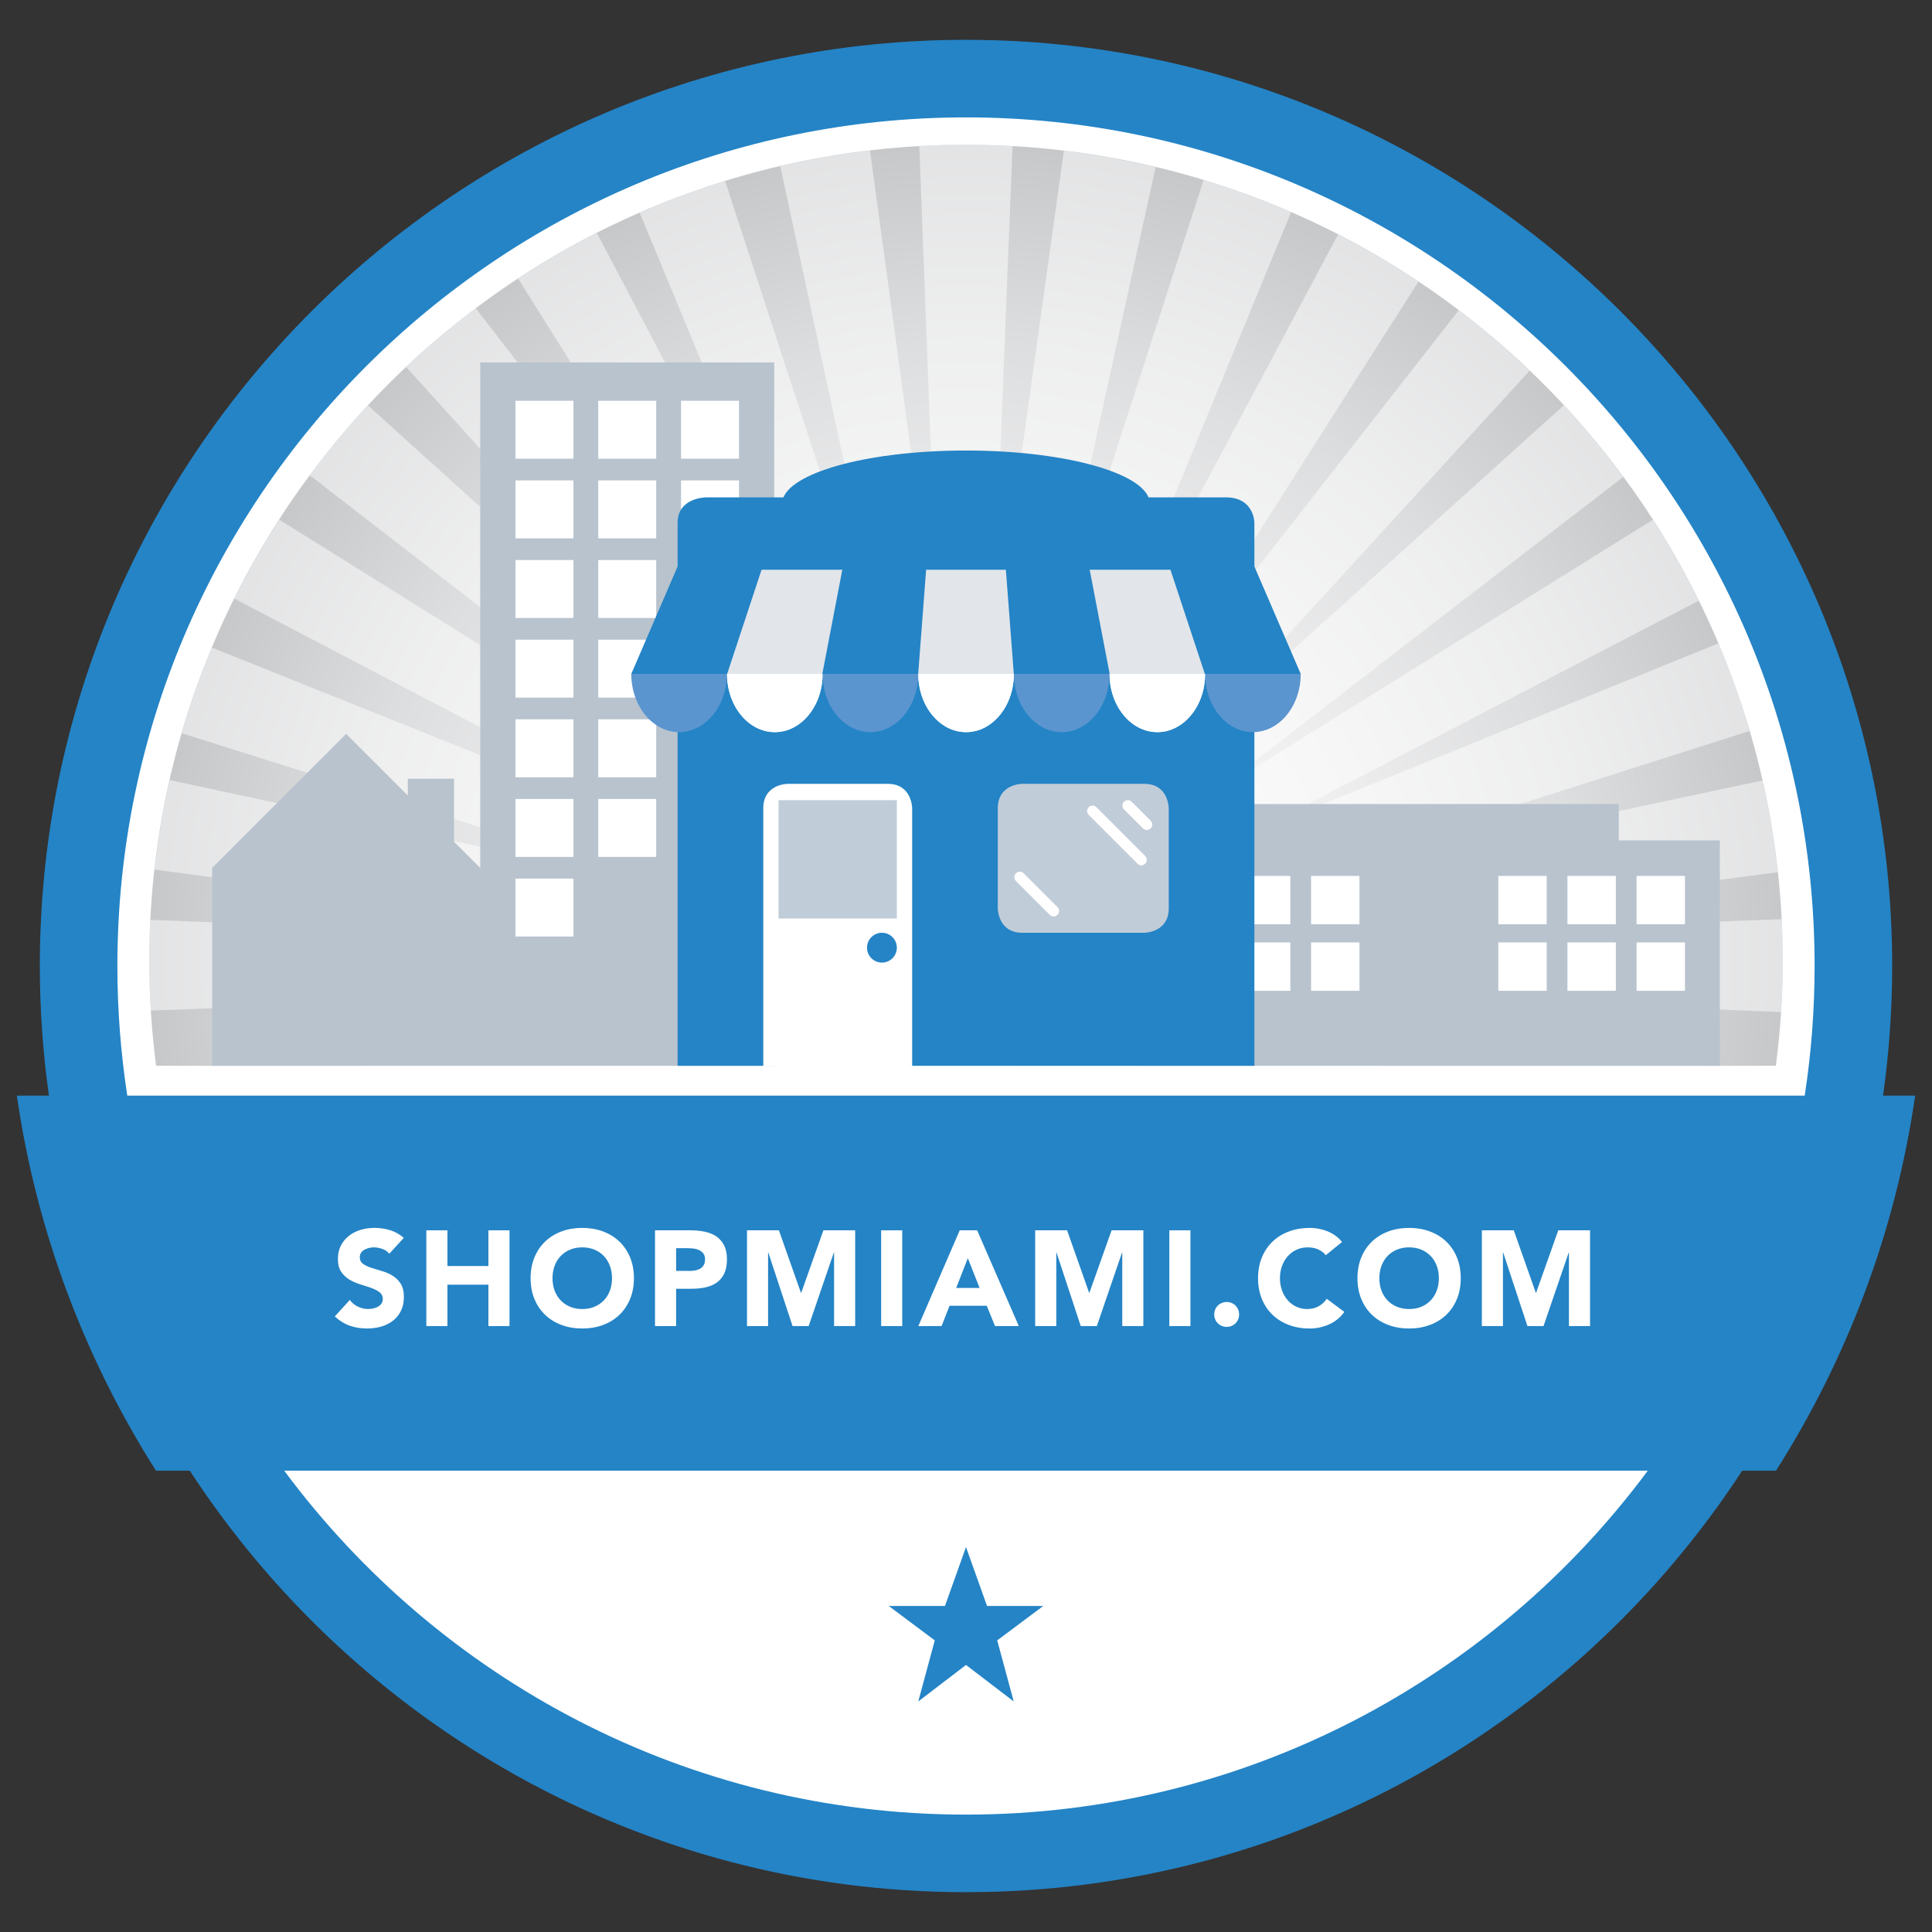
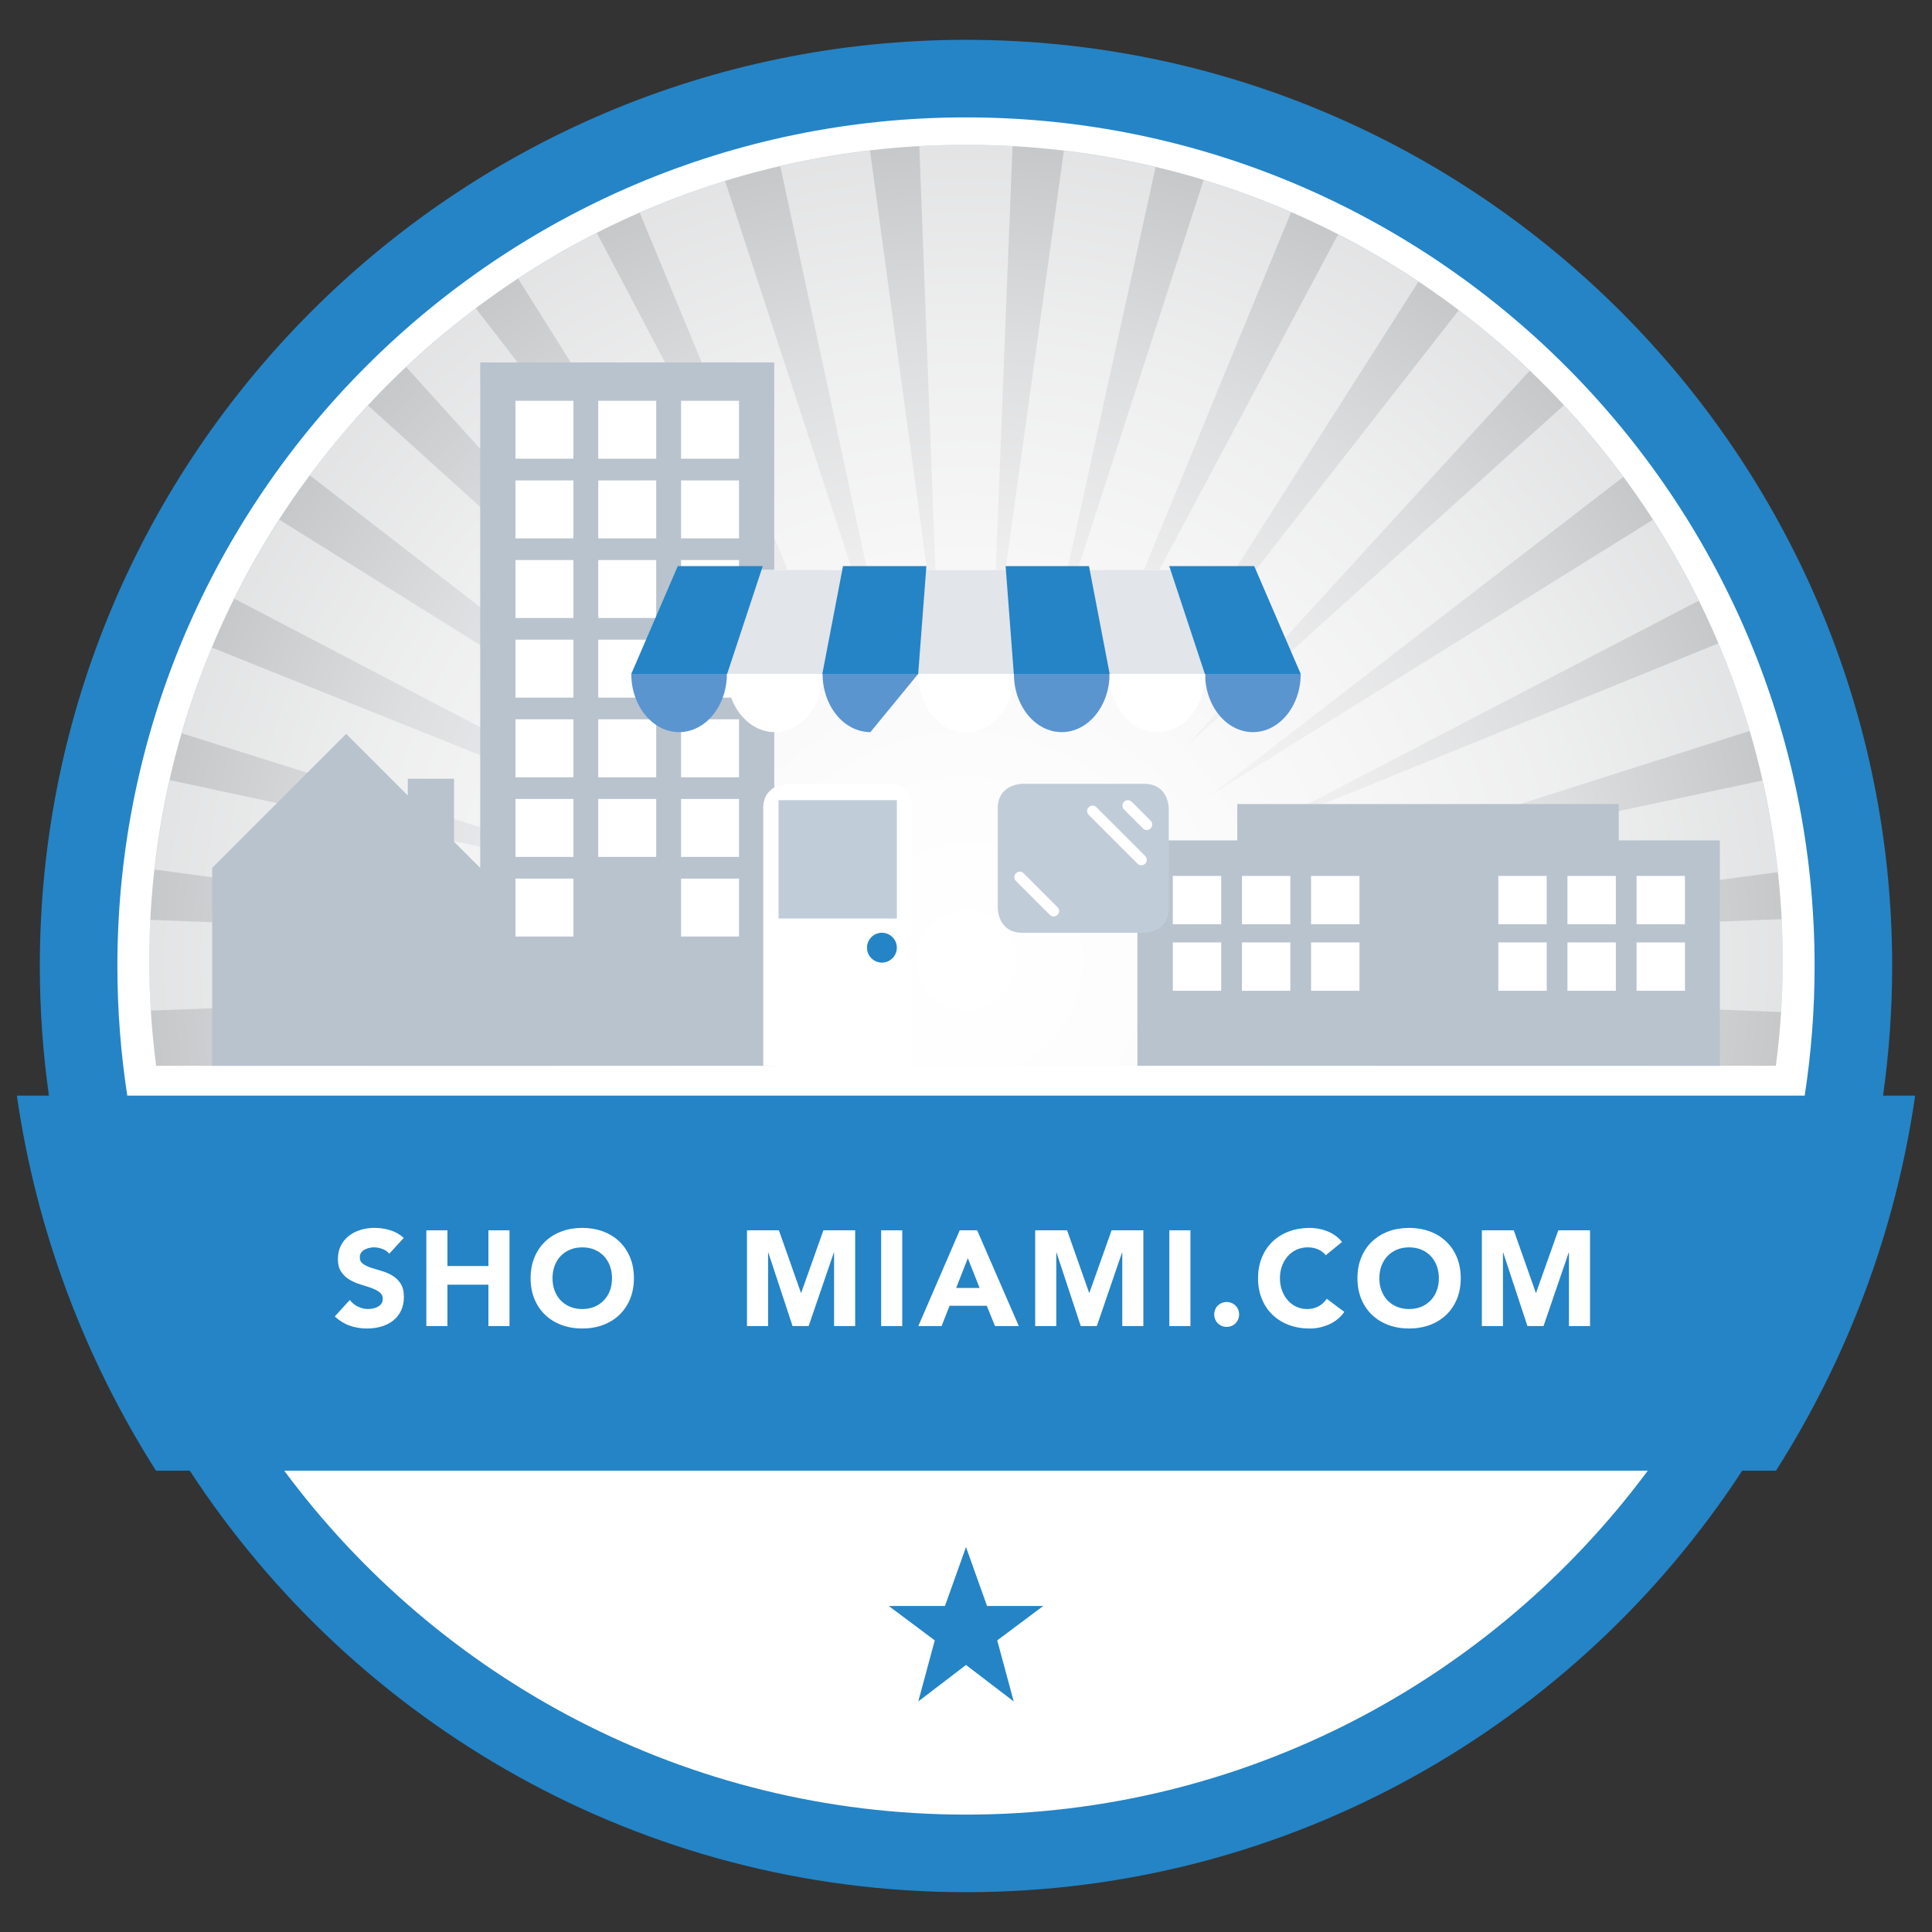
<svg xmlns="http://www.w3.org/2000/svg" xmlns:xlink="http://www.w3.org/1999/xlink" version="1.1" id="Layer_1" x="0px" y="0px" width="500px" height="500px" viewBox="0 0 500 500" enable-background="new 0 0 500 500" xml:space="preserve">
  <rect x="0" y="0" width="500" height="500" fill="#333333" stroke="none" />
  <path fill="#FFFFFF" d="M250,479.657c126.837,0,229.656-102.82,229.656-229.657S376.837,20.342,250,20.342  S20.343,123.163,20.343,250S123.163,479.657,250,479.657" />
  <g>
    <g>
      <g>
        <g>
          <defs>
            <path id="SVGID_1_" d="M38.624,248.836c0,9.15,0.646,18.146,1.774,26.991h419.201c1.134-8.845,1.777-17.841,1.777-26.991       C461.376,132.1,366.737,37.465,250,37.465C133.261,37.465,38.624,132.1,38.624,248.836" />
          </defs>
          <clipPath id="SVGID_2_">
            <use xlink:href="#SVGID_1_" overflow="visible" />
          </clipPath>
          <radialGradient id="SVGID_3_" cx="6.271" cy="2.827" r="2.508" gradientTransform="matrix(84.24 0 0 84.24 -278.245 10.633)" gradientUnits="userSpaceOnUse">
            <stop offset="0" style="stop-color:#FFFFFF" />
            <stop offset="0.246" style="stop-color:#F9F9F9" />
            <stop offset="0.5" style="stop-color:#EEEEEF" />
            <stop offset="0.758" style="stop-color:#DDDEDF" />
            <stop offset="1" style="stop-color:#C7C8CA" />
          </radialGradient>
          <rect x="38.624" y="37.465" clip-path="url(#SVGID_2_)" fill="url(#SVGID_3_)" width="422.752" height="238.362" />
        </g>
      </g>
    </g>
  </g>
  <path opacity="0.5" fill="#FFFFFF" enable-background="new    " d="M461.376,248.836c0-3.677-0.096-7.33-0.283-10.961l-129.479,4.95  c75.239-10.055,118.312-15.793,128.344-17.093l0.133-0.017c-0.877-8.058-2.231-15.965-3.988-23.724l-130.733,27.823  c56.957-18.189,115.188-36.775,127.145-40.546l0.271-0.086c-2.277-7.75-4.938-15.336-8.049-22.689L324.56,215.329  c54.83-28.554,104.146-54.221,114.625-59.628l0.457-0.236c-3.562-7.229-7.549-14.211-11.889-20.944L313.36,205.762  c50.396-38.911,96.479-74.474,106.205-81.924l0.557-0.426c-4.781-6.475-9.934-12.65-15.404-18.529l-97.602,88.105  c39.705-43.458,79.826-87.35,88.227-96.475l0.523-0.57c-5.814-5.55-11.924-10.793-18.342-15.656l-81.562,104.339  c41.928-65.933,65.144-102.396,70.613-110.933l0.522-0.821c-6.672-4.451-13.631-8.499-20.811-12.183L282.74,179.943  c29.916-72.871,47.033-114.513,50.998-124.059l0.399-0.967c-7.346-3.19-14.895-5.982-22.643-8.335L270.632,173  c12.656-57.858,25.507-116.547,28.205-128.673l0.235-1.074c-7.76-1.846-15.682-3.261-23.747-4.226l-18.591,133.31  c3.05-78.107,4.812-122.861,5.269-133.341l0.05-1.167c-3.992-0.225-8.007-0.365-12.055-0.365c-4.058,0-8.082,0.142-12.08,0.366  l4.977,131.527c-8.856-65.113-16.094-118.316-17.589-129.286l-0.149-1.105c-7.88,0.925-15.624,2.287-23.215,4.052l29.916,139.137  c-21.931-67.138-40.273-123.284-43.863-134.273l-0.346-1.058c-7.558,2.33-14.916,5.1-22.086,8.228L216.5,178.144  c-24.19-45.964-44.979-85.457-55.396-105.245L154.47,60.3c-7.027,3.568-13.831,7.504-20.382,11.808l73.091,116.297  c-41.836-54.069-76.478-98.829-83.484-107.882l-0.574-0.742c-6.29,4.726-12.273,9.828-17.99,15.213l93.609,103.505  c-51.562-46.617-94.455-85.394-102.963-93.085l-0.537-0.484c-5.344,5.742-10.389,11.763-15.072,18.074l110.051,85.145  c-50.337-31.446-93.405-58.348-110.877-69.26l-7.064-4.414c-4.242,6.578-8.138,13.396-11.644,20.449l123.235,64.425  c-55.484-22.261-102.922-41.286-121.802-48.86l-7.236-2.902c-3,7.2-5.579,14.614-7.78,22.19l127.609,40.16  c-51.877-11.134-96.46-20.698-118.263-25.375l-12.472-2.676c-1.72,7.574-3.048,15.289-3.931,23.146l134.489,18.236  c-65.709-2.526-120.388-4.623-134.224-5.154l-1.363-0.052c-0.179,3.568-0.272,7.16-0.272,10.774c0,4.271,0.154,8.505,0.419,12.708  l134.251-5.135c-44.337,5.937-83.504,11.18-108.146,14.479l-9.015,1.207l0.248,3.729h88.701l34.031-7.188l-22.489,7.188H345.56  l-15.004-4.725l21.98,4.725h90.367l0.248-3.729l-112.75-15.285c58.7,2.271,117.981,4.572,130.53,5.105  C461.218,257.593,461.376,253.232,461.376,248.836z" />
  <path fill="#2484C6" d="M495.64,283.55h-8.307c1.543-10.967,2.359-22.164,2.359-33.55c0-132.168-107.525-239.694-239.693-239.694  S10.305,117.832,10.305,250c0,11.386,0.815,22.583,2.359,33.55H4.36c5.099,35.291,17.66,68.179,36.006,97.062h8.75  C91.925,446.229,165.975,489.694,250,489.694c84.021,0,158.072-43.468,200.88-109.083h8.75  C477.978,351.729,490.542,318.841,495.64,283.55z M30.378,250c0-121.1,98.522-219.621,219.621-219.621  c121.099,0,219.619,98.521,219.619,219.621c0,11.402-0.875,22.607-2.562,33.55H32.939C31.256,272.607,30.378,261.402,30.378,250z   M250,469.62c-72.215,0-136.396-35.039-176.448-89.009h352.896C386.394,434.581,322.214,469.62,250,469.62z" />
  <polygon fill="#B8C3CE" points="124.278,93.795 124.278,224.614 117.505,217.844 117.505,201.528 105.542,201.528 105.542,205.879   89.588,189.924 54.907,224.614 54.907,275.827 78.426,275.827 100.757,275.827 124.278,275.827 150.111,275.827 174.627,275.827   200.375,275.827 200.375,93.795 " />
  <rect x="133.397" y="103.716" fill="#FFFFFF" width="15.004" height="15" />
  <rect x="133.397" y="124.329" fill="#FFFFFF" width="15.004" height="15.001" />
  <rect x="133.397" y="144.939" fill="#FFFFFF" width="15.004" height="15.001" />
  <rect x="133.397" y="165.548" fill="#FFFFFF" width="15.004" height="14.996" />
  <rect x="133.397" y="186.155" fill="#FFFFFF" width="15.004" height="15.004" />
  <rect x="133.397" y="206.771" fill="#FFFFFF" width="15.004" height="14.996" />
  <rect x="133.397" y="227.378" fill="#FFFFFF" width="15.004" height="14.996" />
  <rect x="154.825" y="103.716" fill="#FFFFFF" width="15.004" height="15" />
  <rect x="154.825" y="124.329" fill="#FFFFFF" width="15.004" height="15.001" />
  <rect x="154.825" y="144.939" fill="#FFFFFF" width="15.004" height="15.001" />
  <rect x="154.825" y="165.548" fill="#FFFFFF" width="15.004" height="14.996" />
  <rect x="154.825" y="186.155" fill="#FFFFFF" width="15.004" height="15.004" />
  <rect x="154.825" y="206.771" fill="#FFFFFF" width="15.004" height="14.996" />
  <rect x="176.252" y="103.716" fill="#FFFFFF" width="15.005" height="15" />
  <rect x="176.252" y="124.329" fill="#FFFFFF" width="15.005" height="15.001" />
  <rect x="176.252" y="144.939" fill="#FFFFFF" width="15.005" height="15.001" />
  <rect x="176.252" y="165.548" fill="#FFFFFF" width="15.005" height="14.996" />
  <rect x="176.252" y="186.155" fill="#FFFFFF" width="15.005" height="15.004" />
  <rect x="176.252" y="206.771" fill="#FFFFFF" width="15.005" height="14.996" />
  <rect x="176.252" y="227.378" fill="#FFFFFF" width="15.005" height="14.996" />
  <polygon fill="#B8C3CE" points="445.093,217.496 418.929,217.496 418.929,208.086 320.208,208.086 320.208,217.496 294.368,217.496   294.368,275.827 359.485,275.827 379.97,275.827 445.093,275.827 " />
  <rect x="303.527" y="226.688" fill="#FFFFFF" width="12.521" height="12.522" />
  <rect x="387.763" y="226.688" fill="#FFFFFF" width="12.527" height="12.522" />
  <rect x="303.527" y="243.896" fill="#FFFFFF" width="12.521" height="12.521" />
  <rect x="387.763" y="243.896" fill="#FFFFFF" width="12.527" height="12.521" />
  <rect x="321.411" y="226.688" fill="#FFFFFF" width="12.527" height="12.522" />
  <rect x="405.655" y="226.688" fill="#FFFFFF" width="12.521" height="12.522" />
  <rect x="321.411" y="243.896" fill="#FFFFFF" width="12.527" height="12.521" />
  <rect x="405.655" y="243.896" fill="#FFFFFF" width="12.521" height="12.521" />
  <rect x="339.304" y="226.688" fill="#FFFFFF" width="12.521" height="12.522" />
  <rect x="423.544" y="226.688" fill="#FFFFFF" width="12.521" height="12.522" />
  <rect x="339.304" y="243.896" fill="#FFFFFF" width="12.521" height="12.521" />
  <rect x="423.544" y="243.896" fill="#FFFFFF" width="12.521" height="12.521" />
  <path fill="#FFFFFF" d="M234.667,275.829h1.4v-0.705v-0.833v-65.098c0,0,0-6.339-6.343-6.339h-25.863c0,0-6.339,0-6.339,6.339  v64.931v1v0.705h1.27H200h32.875H234.667z" />
-   <path fill="#2484C6" d="M317.265,128.718h-20.021c-2.836-6.829-22.887-12.124-47.247-12.124c-24.356,0-44.408,5.295-47.243,12.124  h-20.021c0,0-7.369,0-7.369,6.585v128.363v5.579v6.584h7.369h4.768h10.021v-0.705v-0.582v-65.349c0-6.339,6.339-6.339,6.339-6.339  h25.863c6.343,0,6.343,6.339,6.343,6.339v64.933v0.998v0.705h76.432h4.767h7.37v-6.584v-5.579V135.303  C324.636,135.303,324.636,128.718,317.265,128.718z" />
  <path fill="#C1CCD9" d="M264.564,202.854c0,0-6.34,0-6.34,6.339v25.867c0,0,0,6.339,6.34,6.339h31.568c0,0,6.34,0,6.34-6.339  v-25.867c0,0,0-6.339-6.34-6.339H264.564z" />
  <path fill="#2484C6" d="M228.243,249.12c2.131,0,3.861-1.728,3.861-3.862c0-2.131-1.73-3.861-3.861-3.861  c-2.132,0-3.862,1.73-3.862,3.861C224.38,247.393,226.111,249.12,228.243,249.12" />
  <rect x="201.484" y="207.082" fill="#C1CCD9" width="30.62" height="30.62" />
  <path fill="#FFFFFF" d="M272.684,237.172c-0.359,0-0.722-0.137-0.998-0.411l-8.767-8.77c-0.553-0.549-0.553-1.441,0-1.992  c0.552-0.549,1.438-0.549,1.988,0l8.771,8.77c0.551,0.549,0.551,1.441,0,1.992C273.402,237.035,273.042,237.172,272.684,237.172" />
  <path fill="#FFFFFF" d="M295.378,223.933c-0.362,0-0.721-0.138-0.994-0.411l-12.629-12.628c-0.549-0.551-0.549-1.44,0-1.992  c0.552-0.551,1.445-0.551,1.994,0l12.625,12.628c0.549,0.551,0.549,1.44,0,1.992C296.1,223.795,295.741,223.933,295.378,223.933" />
  <path fill="#FFFFFF" d="M296.79,214.805c-0.363,0-0.722-0.14-0.998-0.411l-4.905-4.908c-0.552-0.552-0.552-1.443,0-1.992  c0.553-0.552,1.442-0.552,1.991,0l4.906,4.908c0.549,0.549,0.549,1.438,0,1.992C297.507,214.665,297.148,214.805,296.79,214.805" />
  <path fill="#FFFFFF" d="M324.663,147.513H175.389v26.886h12.758c0.001,8.325,5.539,15.075,12.369,15.075  c6.833,0.001,12.371-6.75,12.372-15.075h24.756c0.001,8.325,5.54,15.075,12.373,15.075c6.833,0.001,12.368-6.75,12.369-15.075  h24.761c0.002,8.325,5.539,15.075,12.369,15.075s12.367-6.75,12.368-15.075h12.779V147.513L324.663,147.513z" />
  <rect x="175.389" y="147.513" fill="#E2E5EA" width="149.274" height="26.886" />
  <path fill="#5B95CF" d="M336.626,174.396h-24.74c0,8.326,5.539,15.078,12.369,15.078  C331.089,189.475,336.626,182.723,336.626,174.396" />
  <path fill="#5B95CF" d="M287.146,174.396h-24.742c0,8.326,5.539,15.078,12.369,15.078  C281.605,189.475,287.146,182.723,287.146,174.396" />
-   <path fill="#5B95CF" d="M237.629,174.396h-24.741c0,8.326,5.538,15.078,12.37,15.078  C232.092,189.475,237.629,182.723,237.629,174.396" />
+   <path fill="#5B95CF" d="M237.629,174.396h-24.741c0,8.326,5.538,15.078,12.37,15.078  " />
  <path fill="#5B95CF" d="M188.113,174.396h-24.739c0,8.326,5.537,15.078,12.37,15.078  C182.578,189.475,188.113,182.723,188.113,174.396" />
  <path fill="#FFFFFF" d="M311.884,174.396h-24.737c0,8.326,5.537,15.078,12.369,15.078  C306.347,189.474,311.884,182.723,311.884,174.396" />
  <path fill="#FFFFFF" d="M262.386,174.396h-24.742c0,8.326,5.539,15.078,12.373,15.078  C256.85,189.475,262.386,182.723,262.386,174.396" />
-   <path fill="#FFFFFF" d="M212.888,174.396h-24.741c0,8.326,5.538,15.078,12.369,15.078  C207.35,189.475,212.888,182.723,212.888,174.396" />
  <polygon fill="#2484C6" points="336.616,174.396 336.616,174.393 324.595,146.513 302.604,146.513 311.81,174.396 " />
  <polygon fill="#2484C6" points="260.249,146.513 262.372,174.396 287.18,174.396 281.833,146.513 " />
  <polygon fill="#2484C6" points="163.382,174.396 175.405,146.513 197.397,146.513 188.191,174.396 " />
  <polygon fill="#2484C6" points="239.75,146.513 237.627,174.396 212.82,174.396 218.167,146.513 " />
  <g>
    <path fill="#FFFFFF" d="M100.745,324.462c-0.443-0.561-1.044-0.975-1.803-1.243c-0.758-0.268-1.476-0.402-2.152-0.402   c-0.397,0-0.805,0.047-1.225,0.14c-0.42,0.094-0.817,0.24-1.19,0.438c-0.374,0.199-0.677,0.462-0.91,0.788   c-0.234,0.327-0.35,0.724-0.35,1.189c0,0.747,0.28,1.319,0.84,1.716s1.266,0.734,2.118,1.015c0.852,0.28,1.768,0.56,2.748,0.84   s1.895,0.677,2.747,1.19c0.852,0.514,1.558,1.202,2.118,2.064c0.56,0.863,0.84,2.019,0.84,3.465c0,1.377-0.257,2.579-0.77,3.605   c-0.513,1.027-1.208,1.879-2.083,2.555c-0.875,0.678-1.89,1.179-3.045,1.505c-1.155,0.327-2.375,0.49-3.657,0.49   c-1.61,0-3.104-0.245-4.48-0.735c-1.377-0.489-2.66-1.282-3.85-2.38l3.885-4.27c0.56,0.747,1.266,1.324,2.118,1.732   c0.852,0.408,1.732,0.612,2.643,0.612c0.443,0,0.893-0.053,1.348-0.157c0.455-0.105,0.863-0.263,1.225-0.473   s0.653-0.478,0.875-0.805s0.333-0.712,0.333-1.155c0-0.746-0.286-1.336-0.857-1.768s-1.29-0.799-2.152-1.103   c-0.864-0.303-1.797-0.606-2.8-0.91c-1.003-0.303-1.937-0.711-2.8-1.225c-0.863-0.513-1.581-1.19-2.152-2.03   c-0.572-0.84-0.857-1.948-0.857-3.325c0-1.33,0.262-2.496,0.787-3.5c0.525-1.003,1.225-1.843,2.1-2.52s1.884-1.185,3.027-1.522   s2.322-0.508,3.535-0.508c1.4,0,2.753,0.198,4.06,0.595c1.307,0.397,2.485,1.062,3.535,1.995L100.745,324.462z" />
    <path fill="#FFFFFF" d="M110.335,318.406h5.46v9.24H126.4v-9.24h5.46v24.78h-5.46v-10.71h-10.605v10.71h-5.46V318.406z" />
    <path fill="#FFFFFF" d="M137.319,330.797c0-1.983,0.333-3.78,0.998-5.391c0.665-1.609,1.592-2.98,2.783-4.112   c1.19-1.132,2.601-2,4.235-2.607c1.633-0.606,3.418-0.91,5.355-0.91c1.937,0,3.721,0.304,5.355,0.91   c1.633,0.607,3.045,1.476,4.235,2.607s2.118,2.503,2.783,4.112c0.665,1.61,0.998,3.407,0.998,5.391s-0.333,3.779-0.998,5.39   s-1.593,2.981-2.783,4.112c-1.19,1.132-2.602,2.001-4.235,2.607c-1.634,0.606-3.418,0.91-5.355,0.91   c-1.937,0-3.722-0.304-5.355-0.91c-1.634-0.606-3.045-1.476-4.235-2.607c-1.19-1.131-2.118-2.502-2.783-4.112   S137.319,332.78,137.319,330.797z M142.989,330.797c0,1.167,0.181,2.234,0.542,3.202c0.362,0.969,0.881,1.809,1.558,2.52   c0.677,0.713,1.487,1.267,2.433,1.663c0.945,0.396,2,0.595,3.167,0.595c1.167,0,2.223-0.198,3.167-0.595s1.755-0.95,2.433-1.663   c0.676-0.711,1.195-1.551,1.557-2.52c0.362-0.968,0.542-2.035,0.542-3.202c0-1.144-0.181-2.205-0.542-3.186   c-0.362-0.979-0.881-1.825-1.557-2.537c-0.677-0.712-1.488-1.266-2.433-1.663c-0.945-0.396-2.001-0.595-3.167-0.595   c-1.167,0-2.223,0.198-3.167,0.595c-0.945,0.397-1.756,0.951-2.433,1.663s-1.196,1.558-1.558,2.537   C143.17,328.592,142.989,329.653,142.989,330.797z" />
-     <path fill="#FFFFFF" d="M169.519,318.406h9.205c1.283,0,2.497,0.117,3.64,0.351c1.143,0.233,2.14,0.636,2.992,1.207   c0.852,0.572,1.528,1.342,2.03,2.311c0.501,0.968,0.752,2.188,0.752,3.657c0,1.447-0.234,2.66-0.7,3.64   c-0.467,0.98-1.108,1.763-1.925,2.346c-0.817,0.583-1.785,0.997-2.905,1.242c-1.12,0.245-2.333,0.367-3.64,0.367h-3.99v9.66h-5.46   V318.406z M174.979,328.906h3.64c0.49,0,0.962-0.046,1.417-0.14c0.455-0.093,0.863-0.251,1.225-0.473   c0.361-0.222,0.653-0.525,0.875-0.91c0.221-0.385,0.333-0.869,0.333-1.452c0-0.63-0.146-1.138-0.438-1.522   c-0.292-0.385-0.665-0.683-1.12-0.893s-0.962-0.344-1.522-0.402s-1.097-0.088-1.61-0.088h-2.8V328.906z" />
    <path fill="#FFFFFF" d="M193.319,318.406h8.26l5.705,16.17h0.07l5.74-16.17h8.225v24.78h-5.46v-19.005h-0.07l-6.51,19.005h-4.165   l-6.265-19.005h-0.07v19.005h-5.46V318.406z" />
    <path fill="#FFFFFF" d="M228.039,318.406h5.46v24.78h-5.46V318.406z" />
    <path fill="#FFFFFF" d="M248.373,318.406h4.516l10.779,24.78h-6.16l-2.135-5.25h-9.625l-2.065,5.25h-6.02L248.373,318.406z    M250.473,325.616l-3.01,7.7h6.055L250.473,325.616z" />
    <path fill="#FFFFFF" d="M267.902,318.406h8.261l5.705,16.17h0.069l5.74-16.17h8.225v24.78h-5.46v-19.005h-0.069l-6.51,19.005   h-4.165l-6.266-19.005h-0.069v19.005h-5.461V318.406z" />
    <path fill="#FFFFFF" d="M302.622,318.406h5.46v24.78h-5.46V318.406z" />
    <path fill="#FFFFFF" d="M314.241,340.177c0-0.443,0.081-0.863,0.245-1.26c0.163-0.396,0.391-0.741,0.683-1.033   c0.291-0.291,0.636-0.519,1.032-0.683c0.396-0.163,0.816-0.245,1.26-0.245s0.863,0.082,1.261,0.245   c0.396,0.164,0.74,0.392,1.032,0.683c0.291,0.292,0.519,0.637,0.683,1.033c0.163,0.396,0.245,0.816,0.245,1.26   s-0.082,0.863-0.245,1.26c-0.164,0.397-0.392,0.741-0.683,1.032c-0.292,0.292-0.636,0.52-1.032,0.683   c-0.397,0.163-0.817,0.245-1.261,0.245s-0.863-0.082-1.26-0.245s-0.741-0.391-1.032-0.683c-0.292-0.291-0.52-0.635-0.683-1.032   C314.322,341.04,314.241,340.62,314.241,340.177z" />
    <path fill="#FFFFFF" d="M343.115,324.847c-0.537-0.653-1.195-1.155-1.978-1.505c-0.781-0.351-1.686-0.525-2.712-0.525   c-1.027,0-1.978,0.198-2.853,0.595c-0.875,0.397-1.634,0.951-2.275,1.663s-1.144,1.558-1.505,2.537   c-0.362,0.98-0.542,2.042-0.542,3.186c0,1.167,0.18,2.234,0.542,3.202c0.361,0.969,0.857,1.809,1.487,2.52   c0.63,0.713,1.371,1.267,2.223,1.663s1.768,0.595,2.748,0.595c1.12,0,2.111-0.232,2.975-0.7c0.863-0.466,1.575-1.12,2.135-1.96   l4.55,3.396c-1.05,1.47-2.38,2.555-3.989,3.255c-1.61,0.7-3.268,1.05-4.971,1.05c-1.937,0-3.722-0.304-5.354-0.91   c-1.634-0.606-3.045-1.476-4.235-2.607c-1.189-1.131-2.117-2.502-2.782-4.112s-0.997-3.406-0.997-5.39s0.332-3.78,0.997-5.391   c0.665-1.609,1.593-2.98,2.782-4.112c1.19-1.132,2.602-2,4.235-2.607c1.633-0.606,3.418-0.91,5.354-0.91   c0.7,0,1.43,0.064,2.188,0.192c0.759,0.129,1.506,0.333,2.24,0.612c0.735,0.28,1.44,0.654,2.118,1.12   c0.676,0.468,1.282,1.039,1.819,1.716L343.115,324.847z" />
    <path fill="#FFFFFF" d="M351.306,330.797c0-1.983,0.332-3.78,0.997-5.391c0.665-1.609,1.593-2.98,2.782-4.112   c1.19-1.132,2.602-2,4.235-2.607c1.633-0.606,3.418-0.91,5.354-0.91s3.722,0.304,5.355,0.91c1.633,0.607,3.045,1.476,4.235,2.607   c1.189,1.132,2.117,2.503,2.782,4.112c0.665,1.61,0.997,3.407,0.997,5.391s-0.332,3.779-0.997,5.39s-1.593,2.981-2.782,4.112   c-1.19,1.132-2.603,2.001-4.235,2.607c-1.634,0.606-3.419,0.91-5.355,0.91s-3.722-0.304-5.354-0.91   c-1.634-0.606-3.045-1.476-4.235-2.607c-1.189-1.131-2.117-2.502-2.782-4.112S351.306,332.78,351.306,330.797z M356.976,330.797   c0,1.167,0.18,2.234,0.542,3.202c0.361,0.969,0.881,1.809,1.558,2.52c0.677,0.713,1.487,1.267,2.433,1.663s2,0.595,3.167,0.595   s2.223-0.198,3.168-0.595s1.756-0.95,2.433-1.663c0.677-0.711,1.195-1.551,1.558-2.52c0.361-0.968,0.542-2.035,0.542-3.202   c0-1.144-0.181-2.205-0.542-3.186c-0.362-0.979-0.881-1.825-1.558-2.537s-1.487-1.266-2.433-1.663   c-0.945-0.396-2.001-0.595-3.168-0.595s-2.222,0.198-3.167,0.595c-0.945,0.397-1.756,0.951-2.433,1.663s-1.196,1.558-1.558,2.537   C357.155,328.592,356.976,329.653,356.976,330.797z" />
    <path fill="#FFFFFF" d="M383.504,318.406h8.261l5.705,16.17h0.069l5.74-16.17h8.225v24.78h-5.46v-19.005h-0.069l-6.51,19.005H395.3   l-6.266-19.005h-0.069v19.005h-5.461V318.406z" />
  </g>
  <polygon fill="#2484C6" points="244.551,415.633 230.021,415.633 241.917,424.531 237.649,440.33 250,430.889 262.35,440.33   258.081,424.531 269.977,415.633 255.447,415.633 250,400.375 " />
</svg>